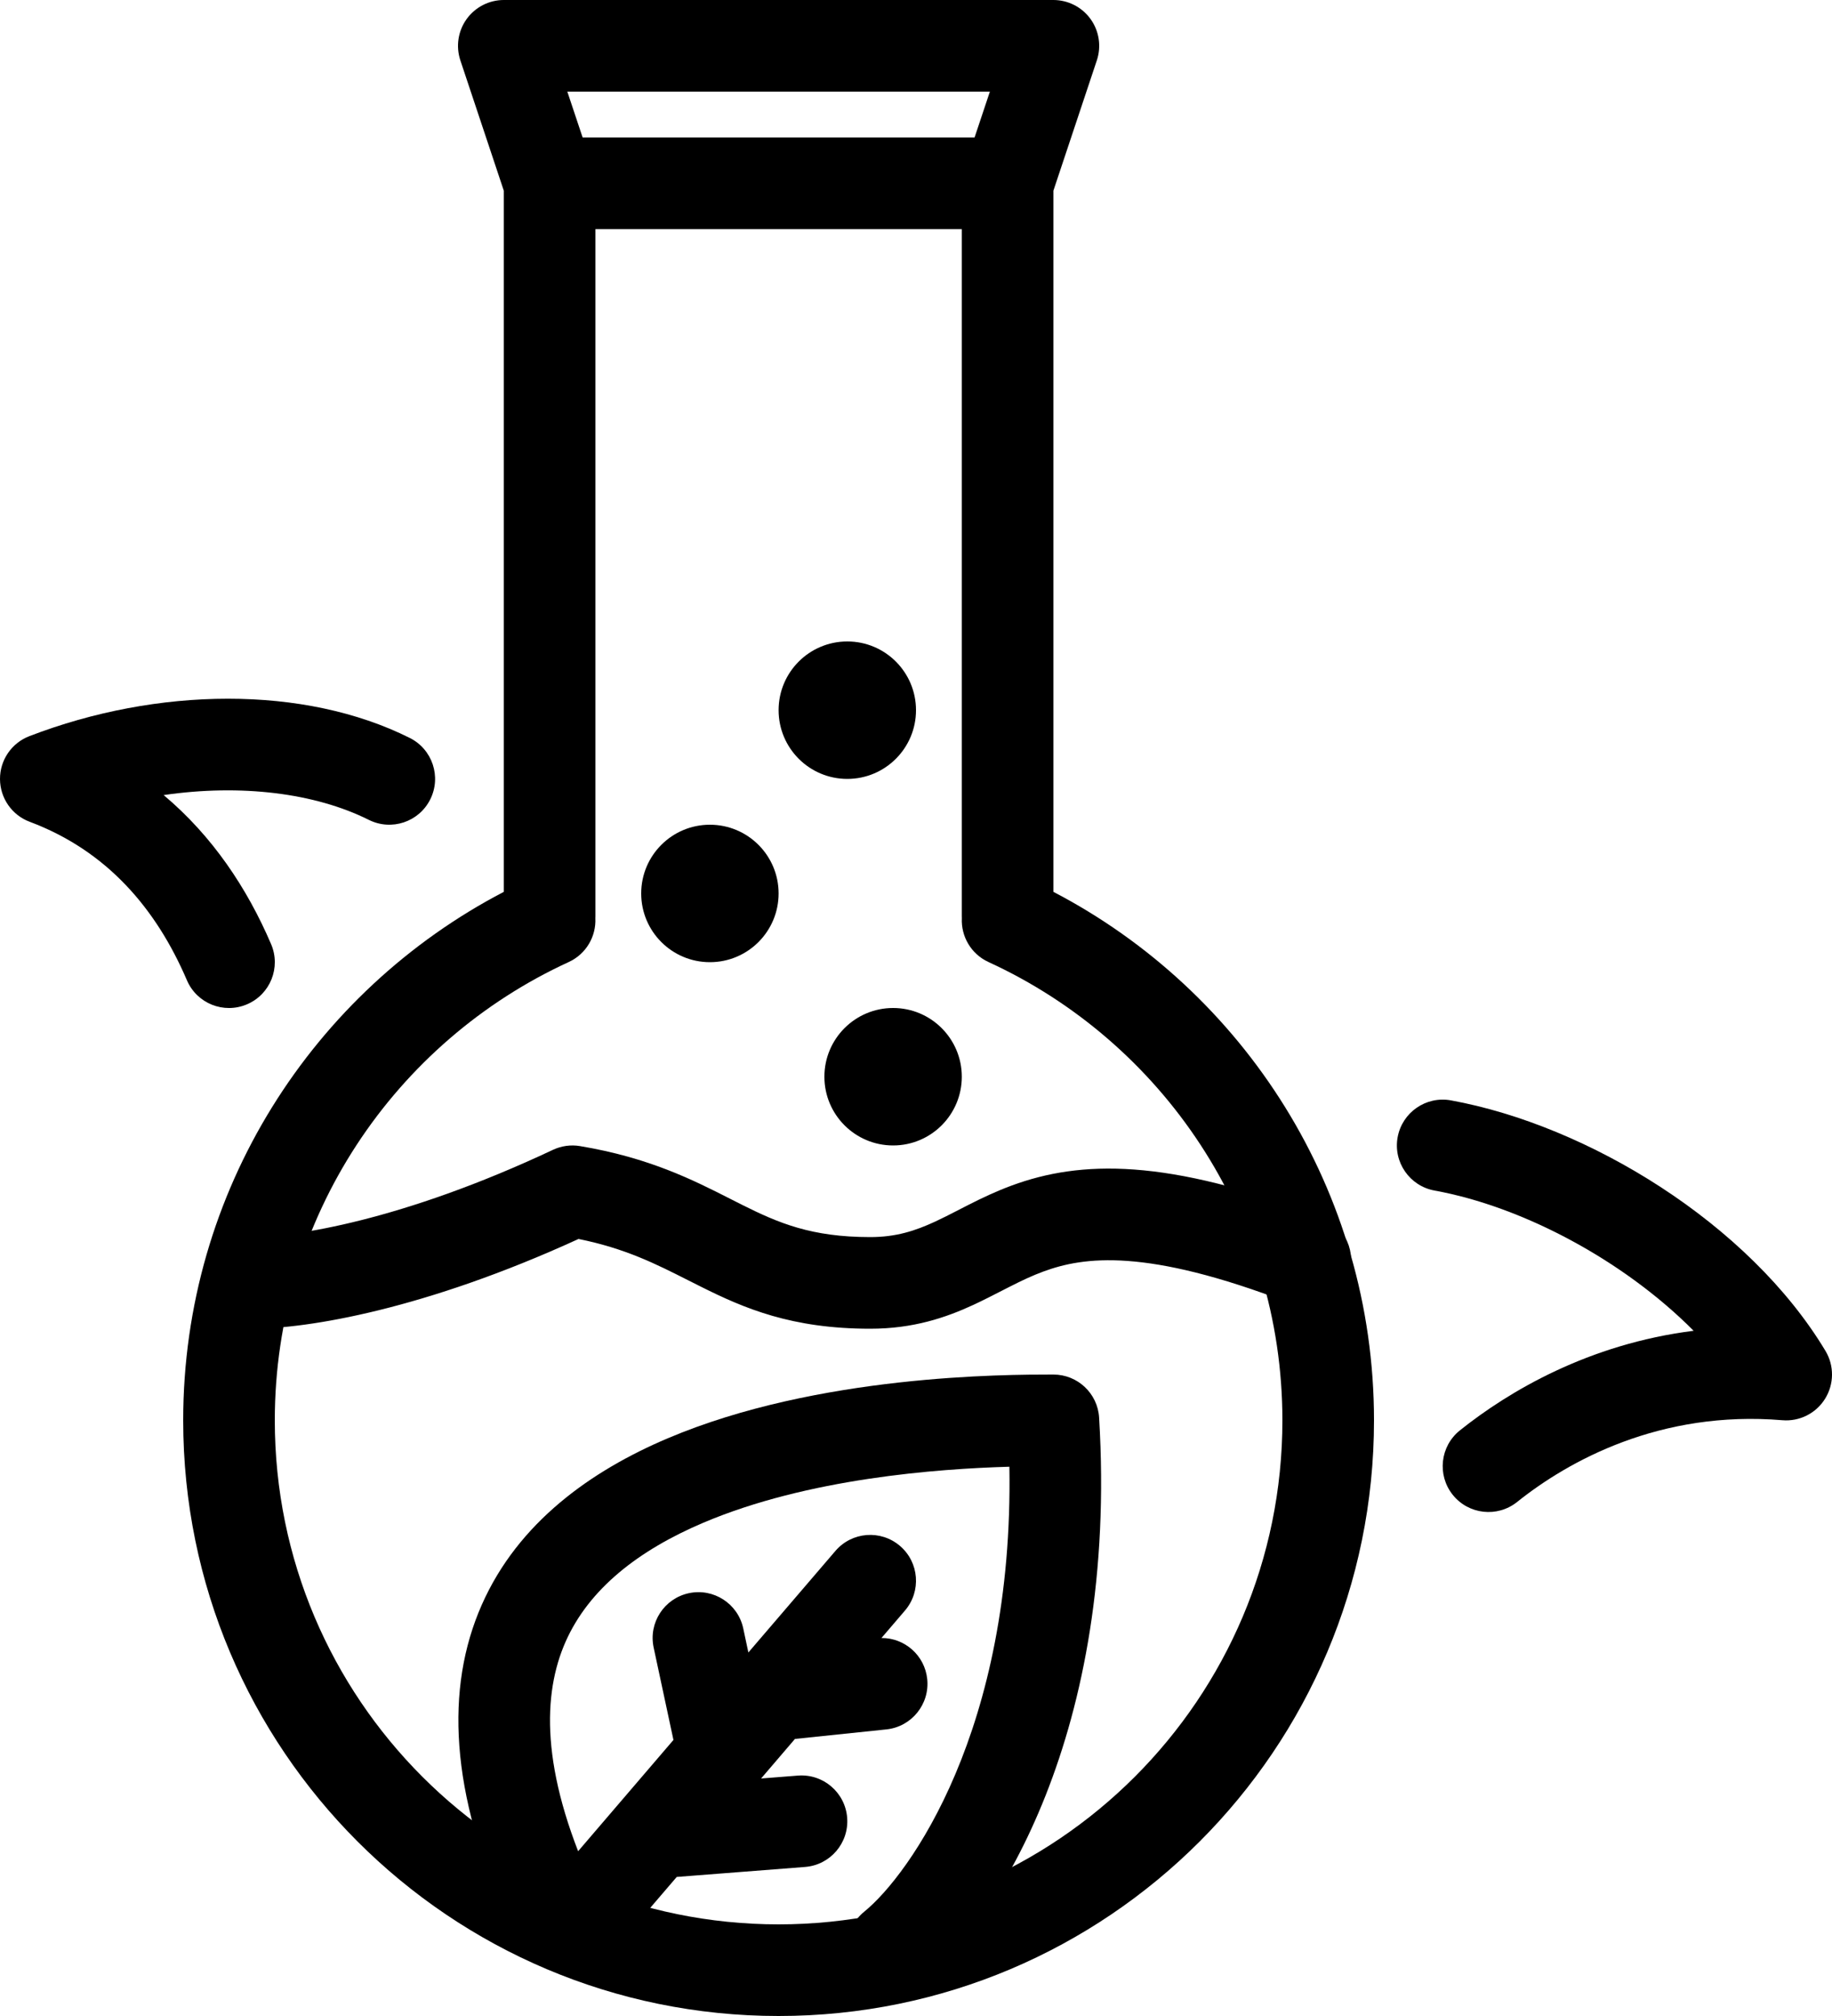
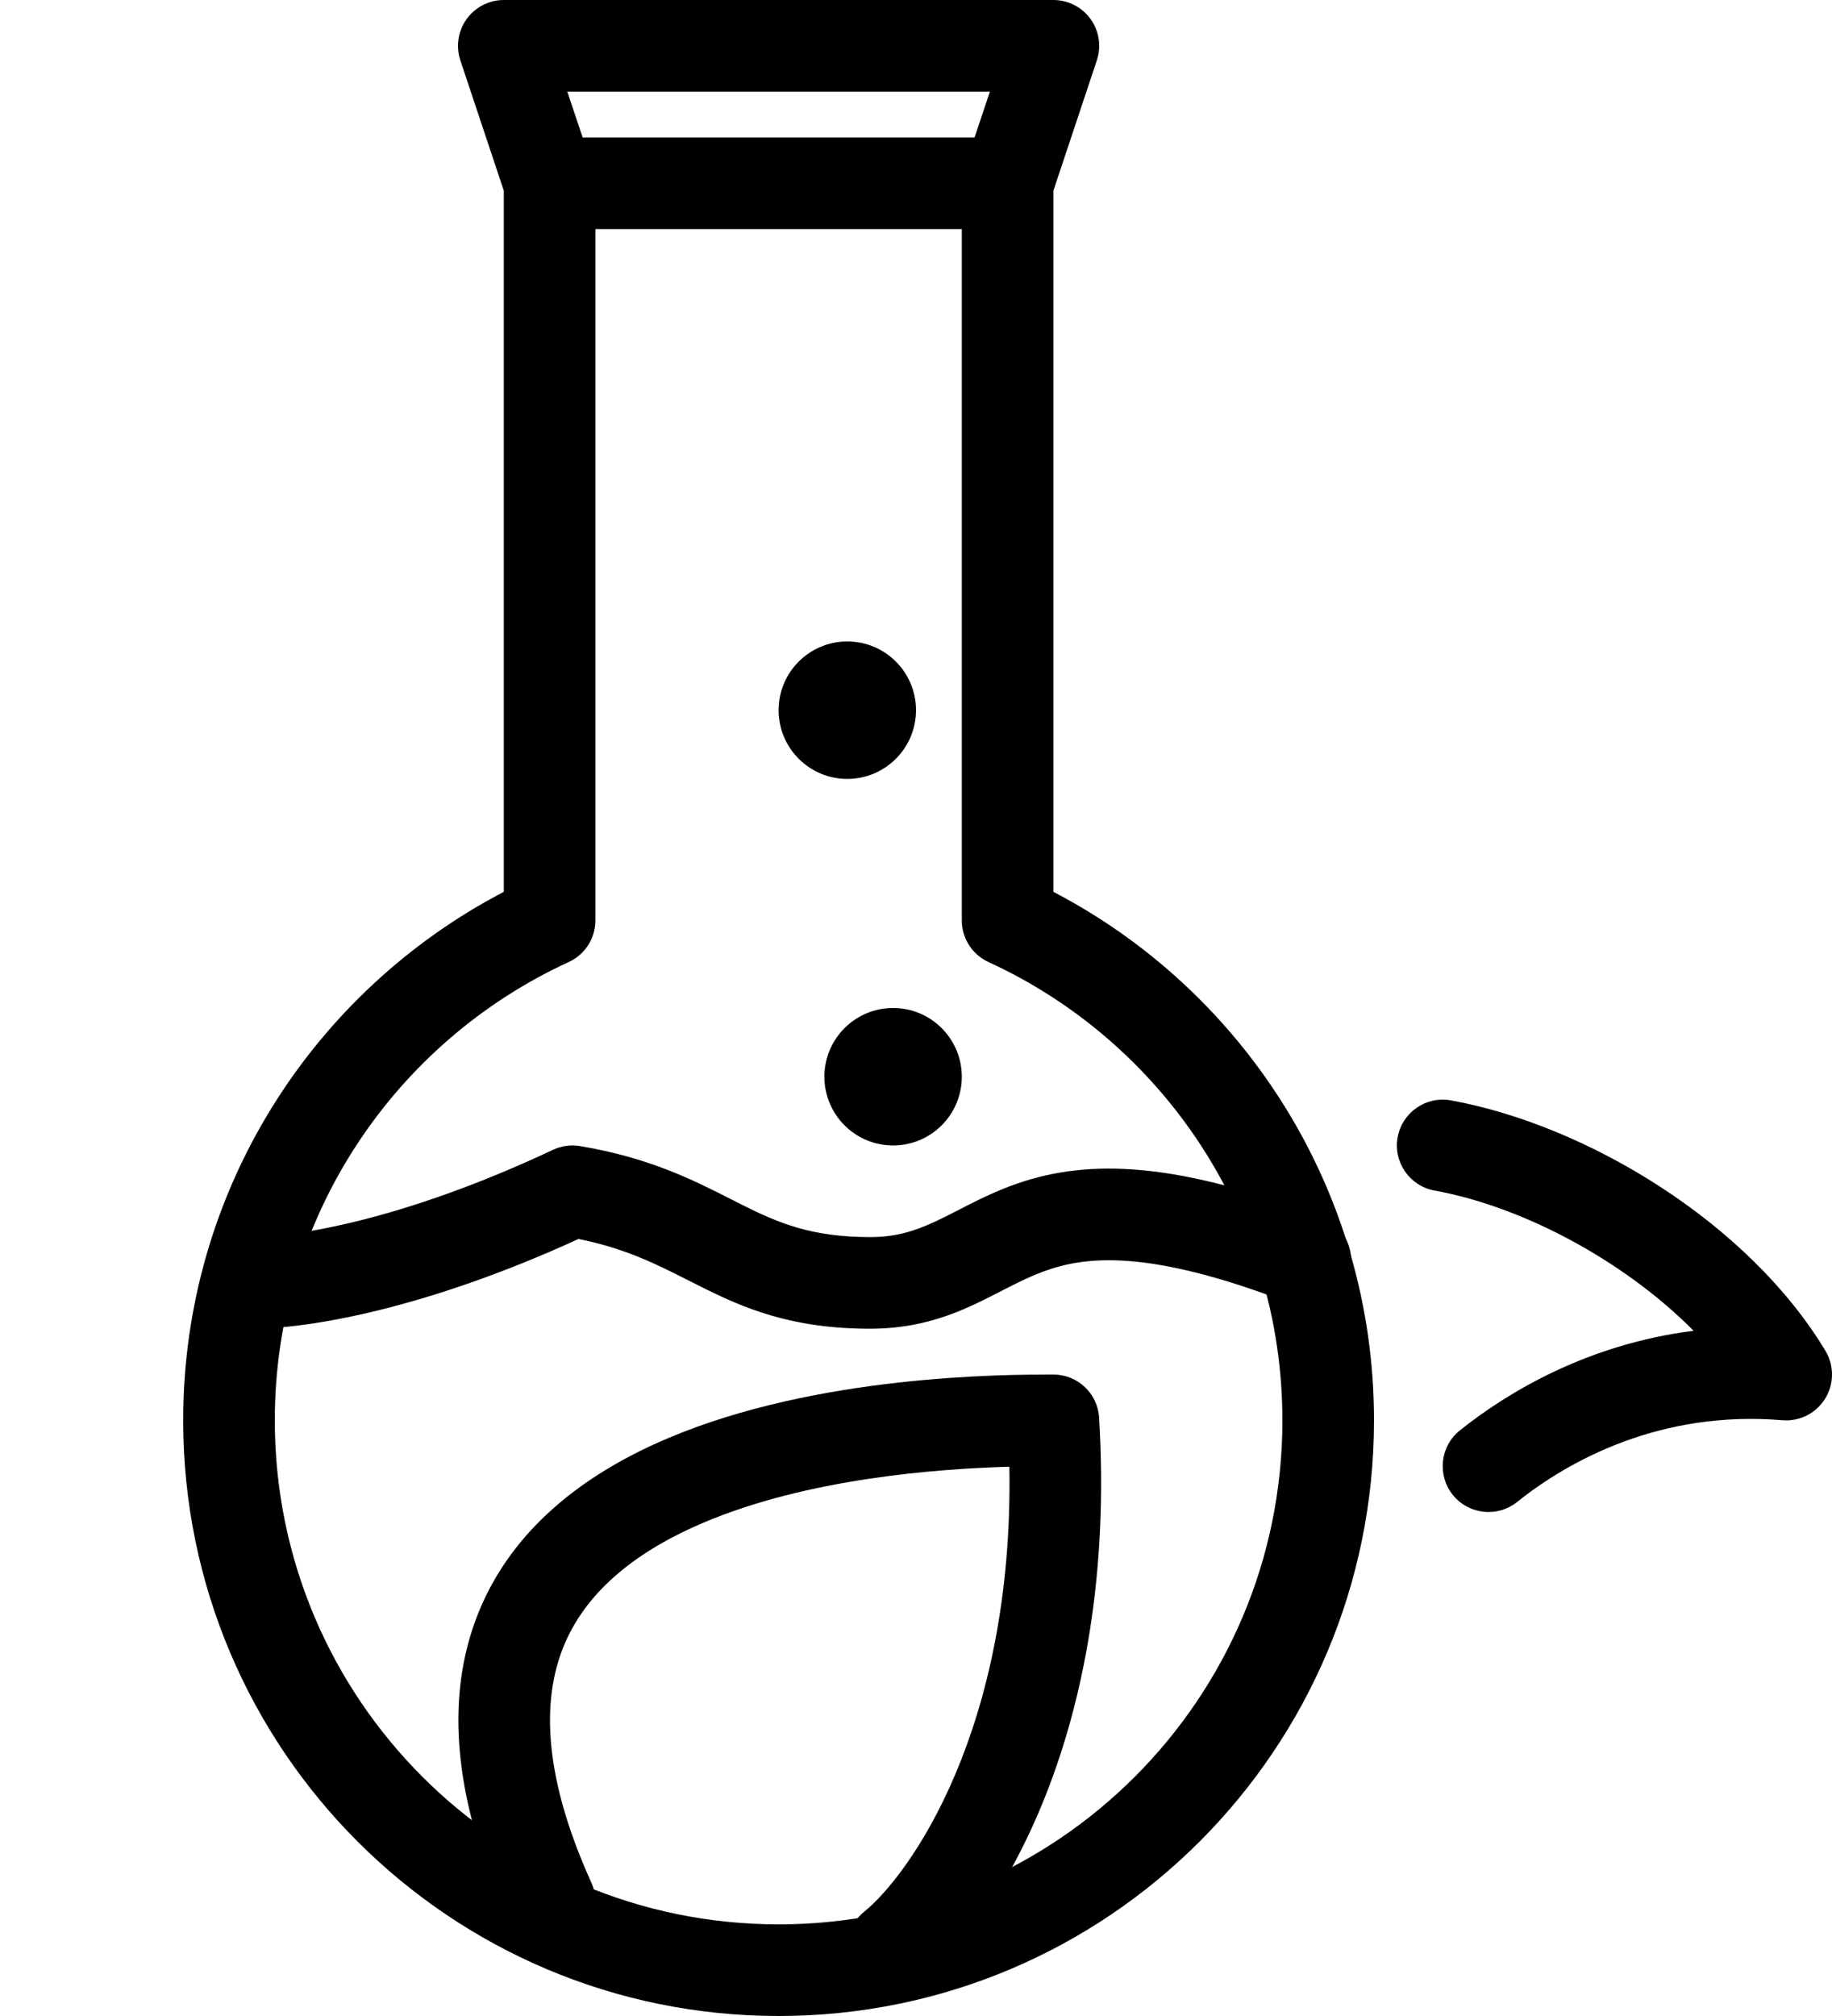
<svg xmlns="http://www.w3.org/2000/svg" width="40px" height="44px" viewBox="0 0 40 44" version="1.1">
  <title>FD355F10-7E57-40CF-A61A-69AC7F71F713</title>
  <g id="1" stroke="none" stroke-width="1" fill="none" fill-rule="evenodd">
    <g id="WSE---Alamleht" transform="translate(-134, -561)" fill="#000000">
      <g id="Group" transform="translate(134, 561)">
        <path d="M10.189,0.415 C10.377,0.155 10.679,0 11,0 L23,0 C23.321,0 23.623,0.155 23.811,0.415 C23.999,0.676 24.05,1.011 23.949,1.316 L23,4.162 L23,19.465 C27.158,21.632 30,25.983 30,31 C30,38.18 24.18,44 17,44 C9.82,44 4,38.18 4,31 C4,25.983 6.842,21.632 11,19.465 L11,4.162 L10.051,1.316 C9.95,1.011 10.001,0.676 10.189,0.415 Z M13,5 L13,20 C13,20.014 13,20.028 12.999,20.041 C13.018,20.436 12.799,20.822 12.417,20.997 C8.628,22.736 6,26.562 6,31 C6,37.075 10.925,42 17,42 C23.075,42 28,37.075 28,31 C28,26.562 25.372,22.736 21.583,20.997 C21.201,20.822 20.982,20.436 21.001,20.041 C21,20.028 21,20.014 21,20 L21,5 L13,5 Z M21.279,3 L21.613,2 L12.387,2 L12.721,3 L21.279,3 Z" id="Shape" />
        <path d="M22.978,30 L23,30 C23.529,30 23.966,30.412 23.998,30.939 C24.414,37.804 21.756,41.956 20.131,43.276 C19.702,43.624 19.072,43.559 18.724,43.131 C18.376,42.702 18.441,42.072 18.869,41.724 C19.858,40.921 22.136,37.746 22.039,32.012 C20.457,32.057 17.639,32.266 15.359,33.233 C13.933,33.838 12.857,34.682 12.348,35.834 C11.849,36.964 11.796,38.622 12.911,41.088 C13.139,41.591 12.915,42.184 12.412,42.411 C11.909,42.639 11.317,42.415 11.089,41.912 C9.829,39.128 9.714,36.848 10.519,35.026 C11.315,33.224 12.911,32.099 14.578,31.392 C17.86,30 21.958,30 22.978,30 Z" id="Path" />
-         <path d="M19.651,33.741 C20.07,34.1 20.119,34.731 19.759,35.151 L19.246,35.75 C19.754,35.747 20.191,36.13 20.245,36.646 C20.302,37.195 19.903,37.687 19.354,37.745 L17.357,37.953 L16.618,38.816 L17.422,38.753 C17.973,38.71 18.454,39.122 18.497,39.672 C18.54,40.223 18.128,40.704 17.578,40.747 L14.776,40.965 L13.759,42.151 C13.4,42.57 12.769,42.619 12.349,42.259 C11.93,41.9 11.881,41.269 12.241,40.849 L14.704,37.975 L14.272,35.959 C14.156,35.419 14.5,34.888 15.04,34.772 C15.58,34.656 16.112,35 16.228,35.54 L16.34,36.066 L18.241,33.849 C18.6,33.43 19.231,33.381 19.651,33.741 Z" id="Path" />
        <path d="M12.074,25.095 C12.258,25.009 12.464,24.98 12.664,25.014 C14.172,25.265 15.139,25.756 15.94,26.163 C16.027,26.207 16.113,26.251 16.197,26.293 C16.999,26.694 17.715,27 19,27 C19.561,27 19.977,26.866 20.416,26.663 C20.584,26.585 20.738,26.506 20.913,26.416 C20.99,26.376 21.071,26.335 21.159,26.29 C21.432,26.152 21.741,26.003 22.092,25.874 C23.587,25.323 25.478,25.266 28.859,26.567 C29.374,26.765 29.632,27.343 29.433,27.859 C29.235,28.374 28.656,28.632 28.141,28.433 C25.022,27.234 23.663,27.427 22.783,27.751 C22.54,27.84 22.31,27.949 22.062,28.075 C21.999,28.106 21.933,28.14 21.864,28.176 C21.674,28.273 21.463,28.382 21.256,28.478 C20.648,28.759 19.939,29 19,29 C17.285,29 16.251,28.556 15.303,28.082 C15.213,28.037 15.126,27.993 15.038,27.949 C14.319,27.585 13.655,27.248 12.632,27.041 C9.279,28.576 6.73,29 5.5,29 C4.948,29 4.5,28.552 4.5,28 C4.5,27.448 4.948,27 5.5,27 C6.401,27 8.772,26.649 12.074,25.095 Z" id="Path" />
        <path d="M30.516,24.821 C30.615,24.278 31.136,23.917 31.679,24.016 C34.671,24.56 38.189,26.705 39.858,29.485 C40.051,29.807 40.047,30.21 39.849,30.528 C39.651,30.847 39.291,31.028 38.917,30.997 C36.251,30.774 34.247,31.883 33.125,32.781 C32.693,33.126 32.064,33.056 31.719,32.625 C31.374,32.193 31.444,31.564 31.875,31.219 C32.946,30.363 34.691,29.332 36.979,29.045 C35.456,27.512 33.249,26.334 31.321,25.984 C30.778,25.885 30.417,25.364 30.516,24.821 Z" id="Path" />
-         <path d="M0.641,16.067 C3.434,14.992 6.636,14.95 8.947,16.106 C9.441,16.353 9.641,16.953 9.394,17.447 C9.147,17.941 8.547,18.141 8.053,17.894 C6.876,17.306 5.259,17.107 3.573,17.353 C4.64,18.248 5.397,19.388 5.919,20.606 C6.137,21.114 5.902,21.702 5.394,21.919 C4.886,22.137 4.298,21.902 4.081,21.394 C3.41,19.83 2.334,18.568 0.649,17.936 C0.26,17.791 0.002,17.419 0,17.004 C-0.002,16.589 0.253,16.216 0.641,16.067 Z" id="Path" />
        <ellipse id="Oval" fill-rule="nonzero" cx="19.5" cy="23.5" rx="1.5" ry="1.5" />
-         <ellipse id="Oval" fill-rule="nonzero" cx="15.5" cy="19.5" rx="1.5" ry="1.5" />
        <ellipse id="Oval" fill-rule="nonzero" cx="18.5" cy="15.5" rx="1.5" ry="1.5" />
      </g>
    </g>
  </g>
</svg>